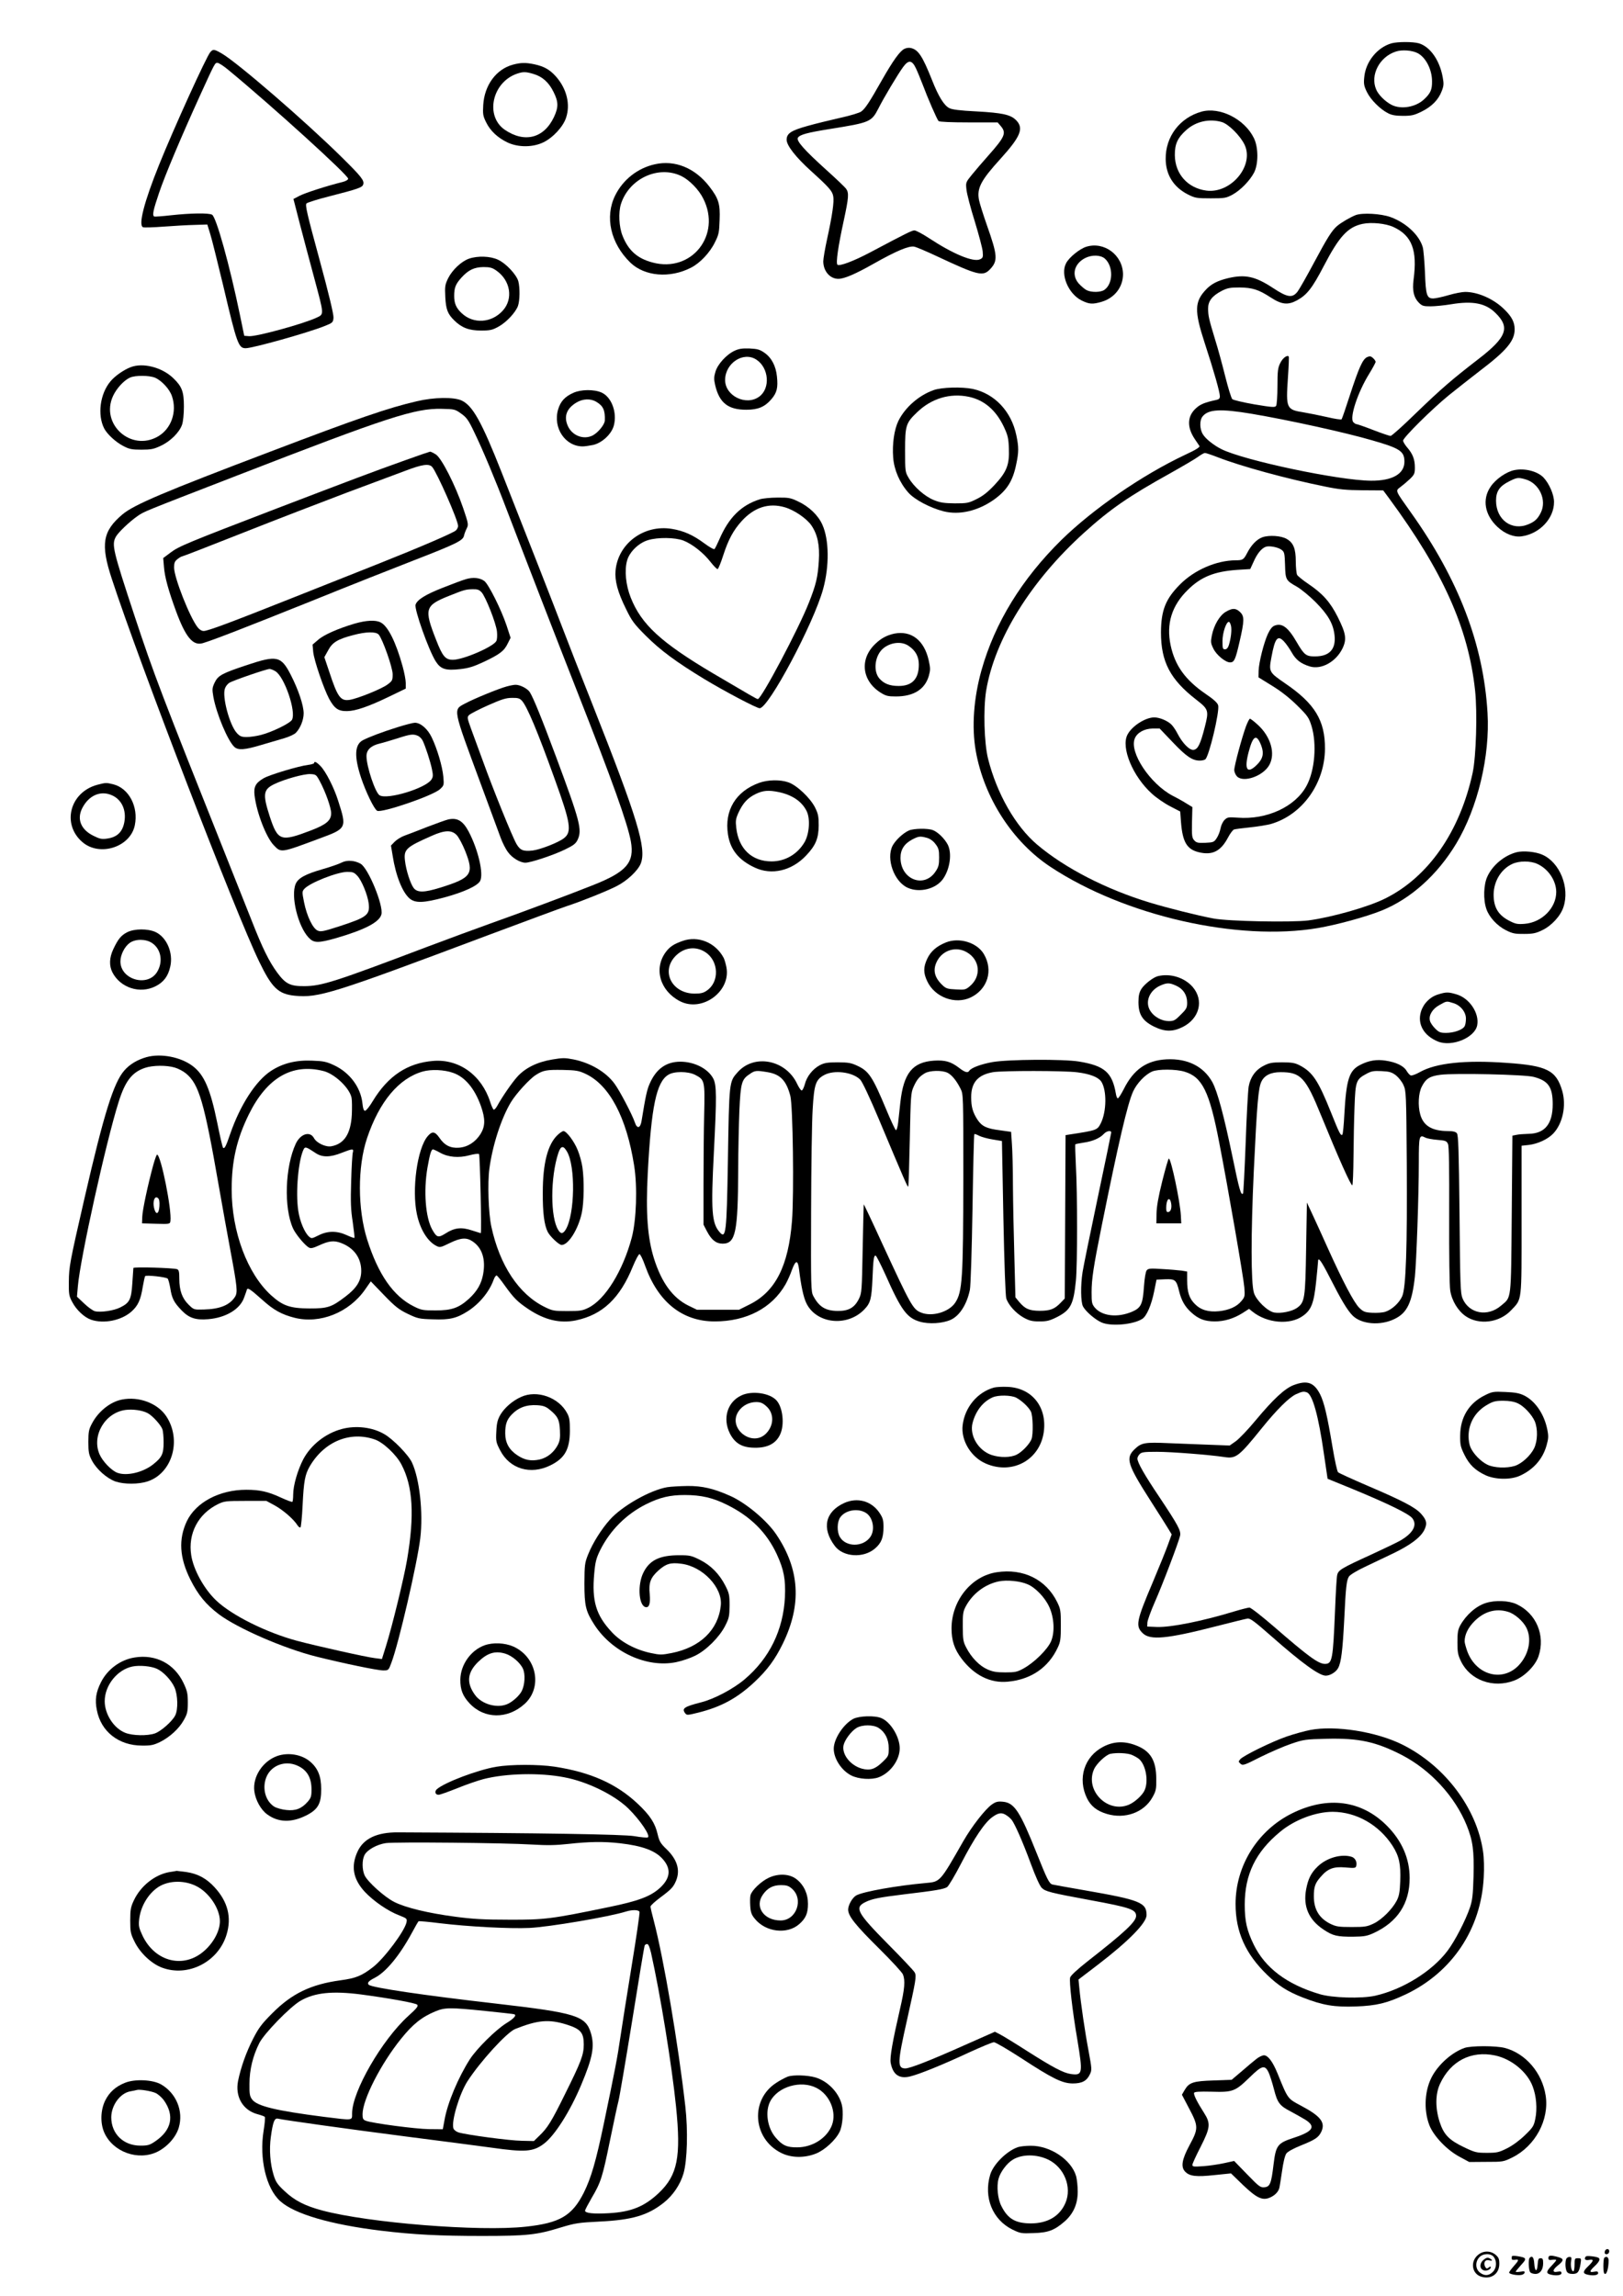
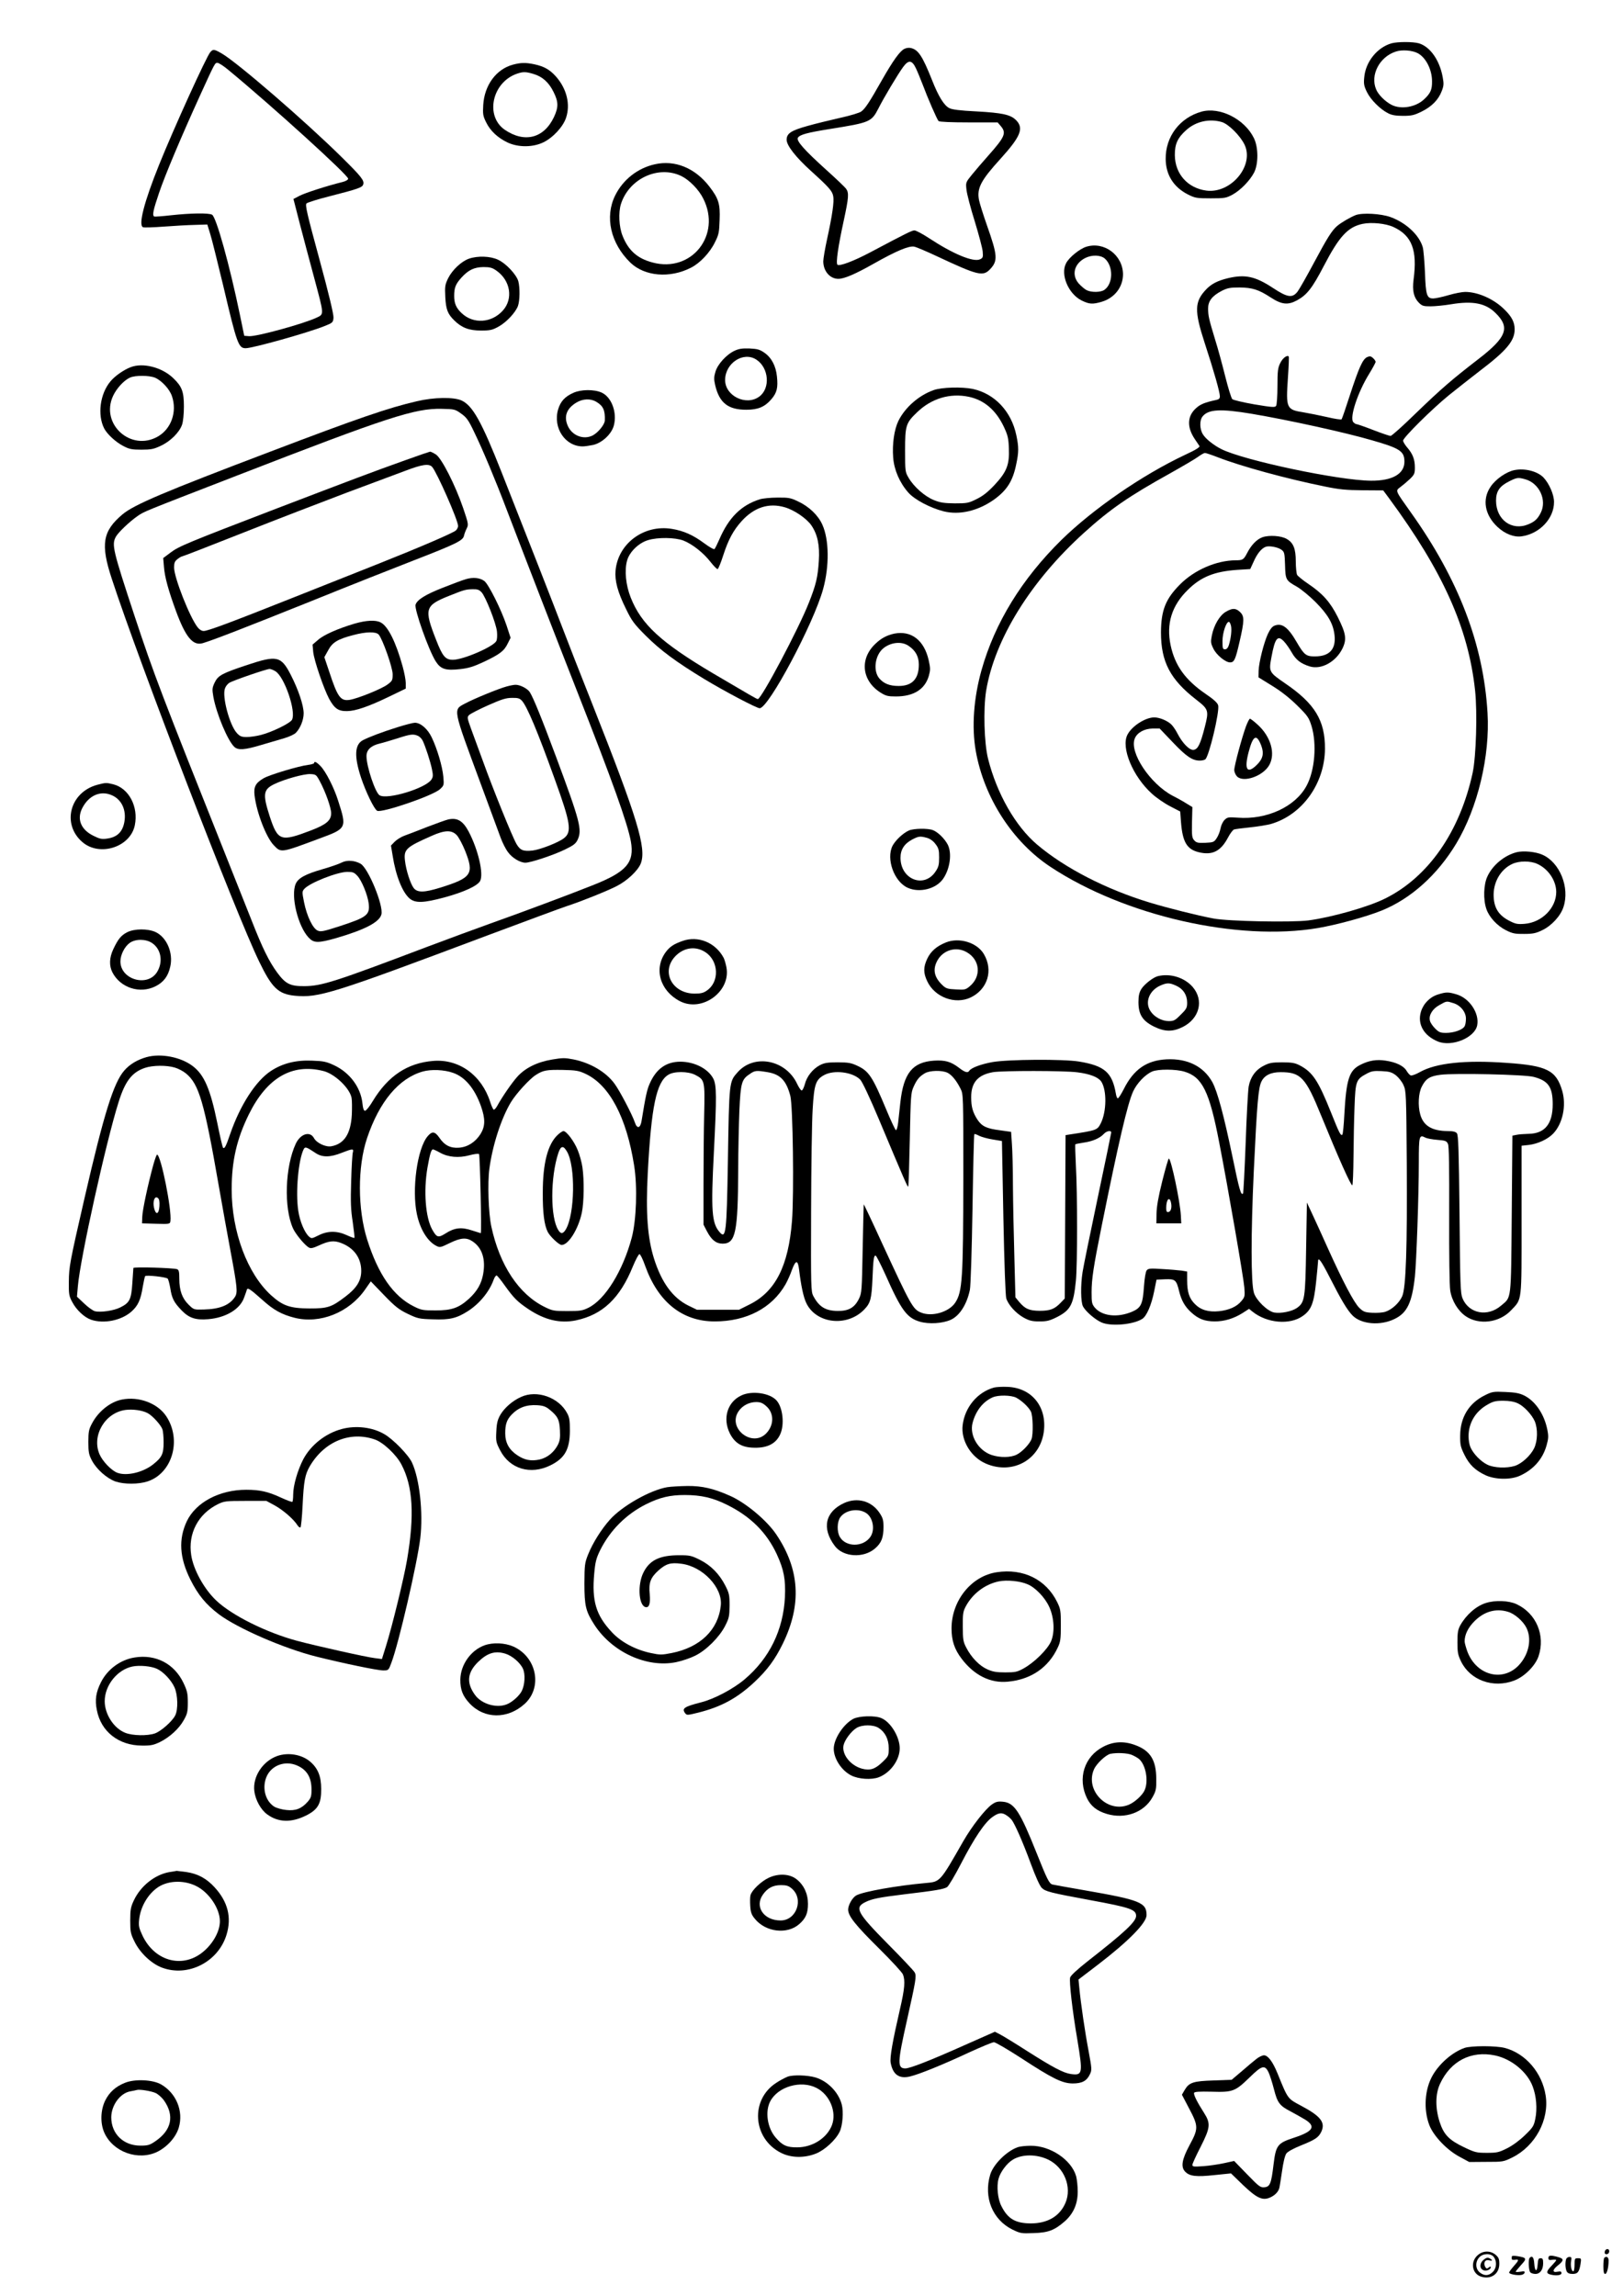
<svg xmlns="http://www.w3.org/2000/svg" version="1.0" width="1240pt" height="1754pt" viewBox="0 0 1240 1754" preserveAspectRatio="xMidYMid meet">
  <g transform="translate(0,1754) scale(0.1,-0.1)" fill="#000000" stroke="none">
    <path d="M10631 17209 c-110 -32 -198 -142 -208 -260 -5 -49 -2 -67 21 -113 29 -59 102 -132 163 -162 27 -14 60 -19 113 -19 65 0 85 5 142 33 77 38 128 90 153 156 16 41 17 56 7 109 -24 129 -96 230 -181 256 -46 13 -162 13 -210 0z m200 -75 c62 -32 110 -125 110 -215 1 -64 -12 -92 -60 -137 -64 -61 -177 -80 -249 -43 -49 25 -102 78 -118 118 -47 110 26 249 150 289 47 16 125 10 167 -12z" />
    <path d="M6910 17167 c-35 -17 -87 -90 -172 -239 -96 -170 -128 -218 -158 -240 -14 -10 -86 -32 -160 -48 -74 -17 -187 -44 -250 -62 -126 -35 -160 -57 -160 -106 0 -43 69 -132 185 -237 139 -126 164 -154 171 -194 8 -41 -7 -145 -47 -328 -16 -73 -29 -150 -29 -169 0 -75 51 -134 115 -134 45 0 129 36 267 114 177 100 271 139 312 132 17 -3 94 -36 171 -72 318 -149 355 -158 410 -100 60 64 57 104 -25 336 -28 80 -55 166 -60 191 -18 91 14 151 164 316 153 169 179 232 121 293 -42 44 -105 58 -306 69 -124 6 -185 14 -206 25 -40 20 -83 89 -132 214 -73 183 -105 232 -161 245 -14 4 -36 1 -50 -6z m87 -147 c12 -25 35 -81 52 -125 40 -107 110 -268 122 -280 6 -6 97 -10 230 -10 l221 0 24 -28 c44 -52 33 -81 -92 -222 -44 -49 -102 -117 -128 -149 -48 -59 -48 -60 -42 -115 3 -31 31 -139 63 -241 31 -102 59 -206 61 -232 4 -43 1 -49 -21 -59 -51 -23 -204 40 -388 161 -50 33 -101 60 -113 60 -20 -1 -59 -20 -336 -167 -128 -68 -238 -109 -252 -95 -13 13 6 142 48 335 38 176 41 213 19 244 -8 12 -77 78 -154 147 -168 152 -229 221 -215 244 16 24 72 39 247 67 305 49 315 53 369 158 39 78 149 262 188 315 41 56 67 54 97 -8z" />
    <path d="M1607 17142 c-29 -32 -278 -579 -392 -862 -114 -283 -160 -461 -122 -476 9 -3 81 -1 159 5 79 6 186 12 237 13 l95 3 23 -75 c13 -41 56 -217 98 -390 105 -447 117 -480 172 -480 54 0 478 119 602 169 63 25 66 28 69 64 2 24 -35 180 -108 448 -94 345 -110 414 -98 425 7 7 85 32 173 54 223 57 253 68 260 91 10 30 -15 61 -164 208 -274 271 -798 724 -916 792 -59 34 -67 35 -88 11z m135 -134 c343 -283 918 -806 918 -833 0 -8 -18 -19 -42 -25 -118 -29 -285 -83 -328 -105 l-48 -25 48 -187 c27 -104 76 -288 109 -410 78 -291 78 -282 21 -309 -98 -47 -463 -147 -518 -142 l-36 3 -33 160 c-79 381 -181 748 -213 765 -26 14 -162 12 -310 -4 -68 -8 -128 -12 -132 -10 -16 10 -7 50 37 180 45 134 169 428 313 744 114 250 114 250 133 250 10 0 46 -23 81 -52z" />
    <path d="M3919 17046 c-128 -34 -218 -157 -227 -308 -4 -69 -2 -84 22 -132 32 -66 89 -119 165 -155 82 -38 193 -37 273 2 74 36 151 120 173 188 34 102 5 221 -77 314 -47 53 -91 78 -166 94 -66 14 -104 13 -163 -3z m157 -71 c68 -20 117 -64 153 -137 38 -76 39 -116 3 -193 -77 -162 -225 -199 -376 -96 -151 105 -97 360 91 427 49 17 69 17 129 -1z" />
    <path d="M9179 16687 c-166 -47 -275 -191 -273 -362 1 -120 60 -215 171 -271 54 -27 66 -29 173 -29 108 0 118 2 168 29 61 34 130 105 163 167 34 65 34 194 -1 264 -71 146 -261 241 -401 202z m155 -79 c52 -15 143 -106 175 -174 75 -159 -104 -374 -292 -350 -143 19 -240 128 -241 271 -1 86 22 134 90 194 73 64 174 86 268 59z" />
    <path d="M5003 16285 c-131 -29 -243 -117 -303 -238 -81 -164 -35 -366 116 -513 109 -105 301 -122 463 -39 68 34 145 115 183 194 30 59 33 76 36 172 5 122 -8 163 -79 255 -109 141 -263 204 -416 169z m203 -90 c61 -30 133 -103 167 -172 141 -278 -89 -569 -388 -488 -117 31 -185 93 -229 205 -27 68 -32 176 -12 241 62 195 287 299 462 214z" />
    <path d="M10358 15897 c-41 -16 -113 -58 -143 -84 -40 -35 -75 -91 -175 -278 -56 -105 -113 -205 -126 -222 -40 -52 -78 -46 -191 29 -133 87 -210 104 -341 73 -79 -19 -128 -44 -168 -87 -88 -93 -90 -162 -10 -408 70 -213 116 -376 116 -407 0 -17 -7 -24 -27 -28 -87 -19 -121 -32 -155 -63 -68 -61 -71 -145 -9 -237 15 -22 31 -46 35 -52 5 -9 -29 -30 -109 -67 -329 -155 -701 -412 -944 -649 -304 -299 -510 -634 -612 -996 -60 -214 -76 -433 -44 -617 63 -357 281 -696 574 -888 565 -372 1429 -569 2041 -465 145 25 366 85 485 133 224 90 427 273 571 512 164 273 259 670 239 999 -31 522 -220 1017 -584 1528 -125 176 -121 166 -81 197 19 14 51 41 72 61 34 33 38 42 38 88 0 62 -17 105 -59 153 -17 20 -31 43 -31 52 0 23 222 243 350 347 58 47 164 130 235 185 206 156 269 232 267 320 0 54 -23 97 -81 153 -80 78 -200 131 -297 131 -23 0 -81 -11 -128 -25 -47 -14 -100 -25 -116 -25 -49 0 -57 26 -63 200 -4 85 -11 172 -17 192 -27 93 -128 187 -247 230 -73 26 -212 34 -265 15z m288 -91 c141 -65 184 -176 154 -401 -11 -85 1 -137 40 -177 25 -25 36 -28 89 -28 34 0 105 7 159 16 163 27 261 8 335 -64 118 -113 90 -188 -133 -359 -198 -153 -276 -220 -473 -410 -97 -95 -184 -173 -193 -173 -8 0 -67 20 -132 45 -64 25 -122 45 -128 45 -6 0 -17 7 -25 16 -29 35 34 227 122 369 27 44 49 85 49 91 0 6 -9 19 -20 29 -17 15 -24 16 -45 7 -34 -16 -62 -78 -132 -292 -31 -96 -59 -178 -63 -183 -4 -4 -53 3 -111 17 -57 13 -138 29 -179 36 -132 21 -136 29 -120 265 6 87 9 160 6 162 -13 13 -47 -13 -65 -51 -18 -36 -21 -62 -21 -177 0 -74 -5 -141 -10 -149 -8 -13 -29 -12 -166 11 -86 15 -162 33 -169 40 -8 8 -32 86 -54 174 -22 88 -56 214 -77 280 -48 158 -53 181 -54 237 0 58 30 97 104 136 44 22 63 26 136 26 98 -1 146 -16 238 -76 84 -55 132 -60 202 -22 75 41 116 93 204 262 118 227 184 298 297 322 68 14 176 3 235 -24z m-1082 -1427 c273 -46 717 -143 921 -203 212 -61 245 -83 245 -163 0 -93 -92 -146 -254 -145 -243 1 -974 155 -1146 242 -59 30 -120 79 -140 113 -25 40 -26 107 -2 136 44 55 137 60 376 20z m-257 -333 c175 -68 522 -163 813 -222 112 -23 162 -28 292 -29 l156 -1 46 -62 c411 -558 605 -991 656 -1467 18 -170 8 -504 -19 -630 -98 -449 -338 -794 -667 -958 -127 -64 -408 -144 -588 -168 -127 -16 -613 -7 -726 15 -122 23 -345 79 -484 121 -334 101 -651 264 -863 444 -165 140 -307 389 -374 655 -30 119 -37 379 -15 518 65 395 341 840 749 1209 199 180 341 278 658 454 96 54 192 110 213 126 22 16 45 29 52 29 7 0 52 -15 101 -34z" />
    <path d="M9645 13436 c-44 -16 -85 -59 -117 -121 -26 -50 -33 -55 -88 -55 -147 -1 -315 -74 -424 -184 -111 -111 -145 -198 -146 -367 0 -225 71 -360 270 -514 94 -73 97 -83 65 -208 -34 -133 -53 -171 -86 -175 -31 -4 -85 51 -123 125 -13 26 -35 58 -48 70 -31 29 -90 53 -130 53 -68 -1 -170 -66 -204 -132 -51 -98 40 -319 188 -452 33 -30 95 -73 138 -95 l77 -40 6 -81 c12 -152 45 -208 136 -230 103 -25 167 7 222 110 17 33 39 62 48 64 9 3 64 10 122 16 59 6 131 18 160 26 239 70 410 309 412 574 1 216 -77 345 -303 499 -125 86 -127 89 -106 201 27 146 47 172 96 120 16 -17 42 -54 59 -84 32 -57 70 -86 139 -107 87 -26 198 35 248 136 35 72 28 115 -36 243 -57 113 -114 177 -223 251 -42 28 -81 60 -87 70 -5 11 -10 57 -10 103 0 96 -18 142 -69 171 -42 25 -135 31 -186 13z m145 -95 c23 -17 25 -25 28 -117 3 -113 6 -118 91 -166 31 -18 95 -70 142 -117 95 -96 135 -164 145 -253 12 -106 -38 -162 -148 -162 -69 -1 -84 11 -141 109 -66 114 -112 148 -169 126 -17 -6 -34 -27 -51 -63 -31 -67 -69 -218 -71 -282 l-1 -50 105 -65 c69 -42 134 -94 191 -150 79 -78 89 -92 109 -156 42 -137 26 -341 -38 -458 -86 -160 -304 -260 -525 -243 -73 5 -80 4 -102 -18 -12 -12 -26 -41 -30 -64 -4 -23 -17 -56 -29 -74 -20 -31 -26 -33 -87 -36 -56 -2 -68 0 -85 19 -17 19 -19 35 -17 138 l3 116 -43 26 c-23 15 -71 42 -107 60 -173 91 -334 333 -290 438 18 45 73 75 137 76 l53 0 102 -107 c103 -108 148 -138 205 -138 15 0 34 4 41 9 28 17 111 365 99 413 -5 19 -33 45 -98 89 -154 106 -232 215 -265 369 -35 164 8 304 131 424 101 100 204 141 379 153 l98 6 28 61 c26 58 58 97 90 109 25 10 93 -2 120 -22z" />
    <path d="M9366 12867 c-47 -27 -91 -101 -107 -180 -10 -50 -9 -60 11 -101 23 -49 93 -106 128 -106 31 0 41 20 72 156 38 164 38 197 4 229 -33 31 -58 31 -108 2z m39 -107 c7 -32 0 -94 -16 -147 -7 -22 -17 -33 -30 -33 -17 0 -19 7 -19 63 0 62 28 147 49 147 5 0 12 -14 16 -30z" />
    <path d="M9520 11993 c-31 -84 -90 -302 -90 -335 0 -15 10 -38 21 -49 50 -50 199 3 246 86 50 88 12 219 -89 310 -27 25 -54 45 -58 45 -5 0 -18 -26 -30 -57z m116 -148 c23 -61 13 -102 -35 -149 -74 -72 -97 -33 -60 104 33 124 60 136 95 45z" />
    <path d="M8299 15655 c-51 -16 -132 -82 -154 -126 -45 -85 17 -233 118 -284 59 -29 84 -31 155 -10 97 29 161 111 162 208 0 147 -143 255 -281 212z m143 -91 c65 -59 63 -191 -4 -238 -28 -20 -100 -21 -137 -2 -15 8 -42 31 -60 51 -56 65 -34 151 50 194 52 26 118 24 151 -5z" />
    <path d="M3583 15564 c-59 -21 -127 -86 -159 -149 -24 -50 -26 -63 -22 -143 5 -96 18 -130 69 -180 57 -56 113 -77 204 -77 70 0 87 4 134 30 60 33 129 107 148 157 15 41 16 141 3 190 -15 51 -94 136 -155 164 -59 28 -155 31 -222 8z m208 -90 c109 -75 132 -216 51 -306 -86 -96 -226 -105 -315 -20 -42 39 -57 75 -57 131 0 64 11 91 56 141 53 58 97 79 168 80 49 0 67 -5 97 -26z" />
    <path d="M5613 14861 c-63 -29 -130 -103 -147 -161 -12 -40 -12 -58 -2 -102 32 -136 99 -188 238 -188 90 0 141 22 191 80 43 50 52 88 43 174 -8 80 -41 143 -95 181 -36 25 -53 30 -114 33 -55 2 -82 -2 -114 -17z m164 -67 c98 -62 111 -222 22 -285 -100 -71 -259 7 -259 128 0 128 138 220 237 157z" />
    <path d="M998 14735 c-51 -19 -120 -67 -153 -107 -81 -95 -102 -257 -49 -361 23 -44 88 -104 146 -134 46 -24 65 -28 138 -28 73 0 94 4 147 29 73 33 144 103 164 162 8 23 14 80 14 139 0 114 -15 153 -82 217 -85 82 -231 120 -325 83z m186 -80 c51 -22 112 -87 130 -142 40 -118 -5 -248 -107 -307 -206 -119 -443 95 -343 310 27 58 84 120 130 140 42 18 145 17 190 -1z" />
    <path d="M7133 14560 c-113 -40 -218 -132 -269 -235 -32 -66 -48 -176 -40 -280 7 -94 49 -192 116 -268 48 -54 167 -117 270 -143 121 -30 262 3 385 90 98 71 143 141 169 269 20 94 20 132 1 222 -38 183 -166 318 -333 354 -83 17 -238 13 -299 -9z m269 -51 c117 -25 206 -101 266 -226 32 -68 37 -89 40 -168 5 -125 -16 -179 -109 -279 -52 -55 -88 -84 -137 -108 -62 -31 -73 -33 -167 -33 -81 1 -111 5 -160 25 -68 27 -153 101 -193 170 -26 44 -27 49 -27 210 0 190 6 209 92 291 110 106 252 148 395 118z" />
    <path d="M4380 14539 c-65 -29 -98 -66 -116 -127 -41 -140 54 -282 188 -282 15 0 50 5 79 11 68 15 142 83 159 149 26 99 -17 216 -93 251 -58 26 -158 25 -217 -2z m177 -69 c52 -31 67 -65 64 -142 -1 -31 -51 -92 -92 -114 -70 -36 -158 -2 -191 73 -32 72 -9 133 66 178 50 30 109 32 153 5z" />
    <path d="M3185 14475 c-217 -50 -447 -129 -1120 -385 -809 -307 -1039 -404 -1129 -479 -152 -128 -169 -228 -82 -492 210 -642 948 -2558 1126 -2924 97 -201 146 -248 271 -261 182 -18 285 14 1469 459 300 112 577 215 615 227 97 31 304 114 374 150 81 40 166 120 187 175 44 116 -25 343 -366 1205 -93 234 -198 502 -233 595 -64 168 -262 674 -463 1183 -155 393 -223 514 -308 553 -60 27 -211 25 -341 -6z m339 -95 c42 -30 56 -50 101 -145 63 -130 158 -356 245 -585 150 -392 384 -996 537 -1385 274 -696 388 -1016 413 -1153 28 -160 -32 -231 -286 -332 -172 -69 -555 -212 -789 -295 -104 -37 -320 -117 -480 -177 -707 -268 -807 -300 -939 -301 -108 -1 -144 17 -207 102 -64 87 -114 189 -197 401 -38 96 -118 297 -177 445 -517 1297 -567 1427 -717 1880 -166 503 -175 543 -144 603 17 33 105 117 167 160 53 36 31 27 759 309 1152 447 1361 515 1565 510 97 -2 102 -3 149 -37z" />
    <path d="M3095 14024 c-255 -91 -413 -151 -970 -364 -691 -265 -759 -293 -822 -341 l-56 -42 6 -71 c6 -75 34 -177 92 -335 73 -198 129 -266 204 -244 78 23 328 120 831 322 289 117 641 256 783 311 322 125 375 151 382 188 3 15 13 40 21 56 14 28 13 36 -27 154 -60 176 -164 380 -208 410 -19 12 -39 22 -45 22 -6 -1 -92 -30 -191 -66z m207 -51 c37 -43 198 -408 198 -451 0 -10 -8 -26 -17 -34 -25 -21 -274 -128 -583 -251 -146 -58 -443 -176 -660 -262 -483 -192 -652 -255 -684 -255 -15 0 -33 11 -46 28 -60 76 -180 380 -180 457 0 35 5 48 26 64 15 12 31 21 36 21 5 0 214 81 464 180 250 99 606 236 791 306 186 69 390 145 453 169 126 48 178 55 202 28z" />
    <path d="M3560 13116 c-25 -7 -105 -37 -178 -66 -130 -51 -195 -91 -207 -129 -11 -35 101 -350 154 -433 38 -60 76 -72 189 -59 62 7 101 19 178 55 123 58 156 84 183 140 l22 44 -31 95 c-41 122 -138 316 -170 339 -34 25 -86 30 -140 14z m119 -100 c31 -33 112 -238 118 -301 3 -29 1 -61 -5 -72 -24 -44 -253 -143 -332 -143 -57 0 -79 26 -128 152 -94 239 -86 263 103 338 110 44 123 48 176 49 36 1 50 -4 68 -23z" />
    <path d="M2708 12776 c-127 -38 -234 -85 -278 -124 l-42 -36 5 -56 c7 -67 81 -282 122 -359 41 -74 70 -94 137 -93 65 1 163 34 326 113 l122 59 0 43 c0 23 -11 80 -24 127 -51 185 -112 307 -167 335 -39 21 -111 17 -201 -9z m185 -83 c30 -34 107 -252 107 -304 0 -46 -3 -51 -41 -79 -47 -34 -226 -106 -287 -116 -70 -11 -93 21 -156 213 l-38 113 29 52 c32 61 73 86 193 117 97 26 172 27 193 4z" />
    <path d="M1890 12461 c-195 -65 -223 -80 -250 -135 -19 -41 -20 -50 -10 -108 23 -130 111 -339 161 -384 29 -26 77 -23 204 15 61 18 140 41 177 52 37 11 77 29 89 42 34 35 59 98 59 148 0 60 -40 180 -98 293 -74 145 -106 152 -332 77z m215 -49 c69 -43 159 -308 126 -370 -14 -27 -154 -95 -237 -116 -34 -9 -83 -16 -109 -16 -39 0 -52 5 -75 30 -56 60 -115 281 -91 342 5 15 20 34 33 42 26 17 284 106 308 106 8 0 29 -8 45 -18z" />
    <path d="M3870 12296 c-65 -18 -245 -92 -315 -129 -95 -51 -99 -27 117 -612 71 -192 140 -380 154 -417 14 -37 38 -85 55 -107 31 -44 93 -81 133 -81 40 0 212 57 301 100 66 32 84 45 98 75 36 76 19 140 -165 635 -113 303 -174 452 -201 494 -18 27 -75 56 -109 55 -12 0 -43 -6 -68 -13z m117 -108 c40 -44 121 -237 251 -599 123 -339 133 -405 69 -453 -43 -33 -180 -86 -238 -93 -71 -8 -95 2 -123 50 -31 53 -179 418 -256 632 -32 88 -73 200 -91 248 -30 83 -31 89 -15 105 9 9 74 43 144 74 104 46 137 57 183 57 45 1 59 -3 76 -21z" />
    <path d="M3040 11986 c-116 -36 -221 -76 -267 -100 -64 -33 -68 -125 -14 -288 36 -107 98 -236 122 -251 32 -20 428 115 481 165 30 28 31 30 25 96 -7 77 -46 210 -88 298 -31 66 -86 114 -130 113 -13 0 -71 -15 -129 -33z m153 -67 c14 -6 30 -23 37 -38 22 -47 58 -158 70 -216 10 -48 9 -60 -4 -80 -44 -67 -338 -156 -396 -120 -33 20 -100 220 -100 299 0 48 34 80 100 96 27 6 88 25 137 40 98 32 121 35 156 19z" />
    <path d="M2400 11711 c0 -4 -21 -11 -47 -14 -72 -9 -293 -75 -339 -102 -62 -36 -77 -66 -69 -132 16 -132 89 -320 147 -380 56 -58 52 -59 344 50 215 79 215 80 147 292 -32 101 -94 222 -134 263 -31 32 -49 40 -49 23z m42 -136 c44 -81 88 -204 88 -247 0 -55 -36 -86 -153 -131 -233 -89 -254 -82 -316 106 -55 170 -50 206 34 247 78 38 227 79 275 77 43 -2 46 -4 72 -52z" />
    <path d="M3423 11280 c-17 -4 -89 -30 -160 -57 -70 -28 -149 -58 -174 -67 -25 -9 -58 -30 -74 -46 l-28 -29 13 -78 c24 -154 75 -280 130 -327 44 -36 106 -34 266 9 147 40 252 88 272 125 29 54 -15 241 -88 379 -44 82 -87 107 -157 91z m67 -120 c15 -16 44 -70 64 -120 70 -176 50 -206 -192 -281 -122 -38 -173 -38 -201 -3 -25 32 -59 137 -67 210 -10 86 8 103 206 190 99 44 152 45 190 4z" />
    <path d="M2610 10951 c-19 -10 -84 -33 -144 -50 -132 -38 -188 -68 -207 -113 -39 -92 17 -323 99 -410 40 -43 72 -43 210 -4 220 64 331 122 346 181 17 68 -100 353 -159 387 -46 26 -104 30 -145 9z m120 -101 c34 -36 79 -147 87 -212 10 -87 -13 -105 -225 -174 -118 -38 -141 -43 -164 -33 -38 15 -84 112 -105 217 -16 79 -15 83 3 103 42 46 250 128 327 129 42 0 53 -4 77 -30z" />
    <path d="M11571 13949 c-61 -12 -143 -68 -182 -126 -67 -97 -46 -217 53 -309 58 -53 124 -79 183 -71 138 19 249 137 248 263 0 56 -37 140 -80 186 -46 48 -143 73 -222 57z m82 -70 c108 -30 168 -160 118 -257 -23 -46 -46 -67 -94 -87 -127 -53 -247 35 -247 181 0 71 27 111 102 148 58 29 67 30 121 15z" />
    <path d="M5805 13726 c-142 -45 -237 -139 -309 -306 -16 -36 -32 -69 -37 -74 -4 -5 -38 14 -77 43 -88 65 -158 96 -249 111 -214 35 -411 -112 -430 -318 -7 -78 16 -165 79 -292 45 -93 62 -116 152 -206 112 -112 230 -199 445 -330 159 -96 402 -224 425 -224 68 0 413 648 485 911 48 175 46 376 -6 491 -32 72 -102 139 -186 178 -56 27 -72 30 -157 29 -52 0 -113 -6 -135 -13z m191 -61 c73 -21 167 -86 203 -138 47 -69 65 -152 57 -272 -8 -124 -21 -180 -76 -319 -79 -201 -363 -736 -390 -736 -9 0 -51 25 -340 195 -399 236 -550 375 -631 580 -38 95 -49 208 -28 283 18 66 89 135 160 156 75 23 206 21 270 -3 67 -26 153 -93 208 -164 24 -31 49 -56 54 -54 5 1 25 49 43 106 39 120 77 190 140 260 96 106 208 142 330 106z" />
    <path d="M6833 12700 c-56 -12 -101 -35 -146 -79 -121 -115 -103 -281 41 -372 40 -25 56 -29 117 -29 135 0 221 54 251 156 13 47 13 59 -1 122 -35 152 -133 227 -262 202z m108 -93 c54 -36 79 -82 79 -144 0 -109 -51 -163 -154 -163 -70 0 -114 18 -149 59 -48 58 -32 177 32 229 57 46 139 55 192 19z" />
-     <path d="M5800 11560 c-179 -65 -267 -211 -238 -395 18 -116 82 -195 204 -252 129 -61 283 -25 393 92 73 77 95 130 96 230 0 68 -4 89 -28 137 -36 72 -139 170 -204 192 -63 22 -156 20 -223 -4z m152 -71 c101 -22 173 -70 210 -143 30 -58 22 -175 -15 -239 -54 -92 -148 -147 -252 -147 -151 0 -252 96 -270 257 -6 53 -4 68 17 115 34 73 69 112 130 142 57 28 99 32 180 15z" />
    <path d="M743 11545 c-210 -57 -273 -301 -113 -438 132 -113 366 -38 400 129 29 141 -45 283 -165 313 -53 13 -57 13 -122 -4z m110 -79 c76 -32 114 -113 97 -206 -14 -76 -56 -116 -133 -126 -38 -6 -56 -2 -102 21 -97 47 -130 128 -86 213 50 96 138 135 224 98z" />
    <path d="M6944 11196 c-45 -20 -102 -74 -125 -117 -50 -100 12 -273 115 -320 92 -42 220 -9 273 70 52 77 67 194 34 259 -24 46 -76 97 -114 111 -39 15 -146 13 -183 -3z m138 -56 c24 -7 48 -24 65 -47 24 -31 28 -46 28 -103 0 -55 -4 -73 -27 -107 -87 -132 -268 -62 -268 105 0 62 29 107 89 139 50 26 61 27 113 13z" />
    <path d="M11587 11030 c-93 -24 -183 -98 -223 -185 -29 -61 -33 -176 -8 -248 21 -63 83 -130 152 -164 48 -24 69 -28 137 -27 66 0 90 5 137 28 72 34 141 109 163 177 50 149 -28 342 -161 400 -51 23 -145 32 -197 19z m158 -89 c84 -38 144 -127 145 -214 0 -123 -110 -234 -243 -244 -54 -4 -69 -1 -117 24 -77 40 -113 93 -118 179 -7 110 51 213 143 255 52 24 138 24 190 0z" />
    <path d="M972 10419 c-47 -24 -70 -52 -107 -131 -30 -64 -32 -125 -6 -176 61 -118 210 -166 329 -106 62 31 97 77 113 151 24 105 -28 225 -114 264 -59 26 -159 26 -215 -2z m189 -82 c70 -46 87 -144 39 -222 -73 -118 -280 -58 -280 81 0 50 32 114 72 142 45 31 122 30 169 -1z" />
    <path d="M5214 10352 c-66 -23 -97 -44 -127 -84 -94 -127 -45 -297 108 -376 169 -87 390 74 355 259 -5 27 -15 60 -21 72 -62 117 -196 172 -315 129z m176 -86 c102 -67 108 -227 10 -293 -25 -18 -47 -23 -92 -23 -172 0 -260 166 -150 284 65 69 157 82 232 32z" />
    <path d="M7227 10341 c-72 -29 -116 -68 -143 -125 -30 -64 -30 -108 0 -171 57 -123 214 -181 333 -124 129 63 173 207 100 331 -52 88 -188 130 -290 89z m158 -74 c103 -58 115 -185 24 -261 -31 -26 -38 -28 -105 -24 -65 3 -77 7 -104 33 -64 61 -76 121 -37 190 45 79 143 107 222 62z" />
    <path d="M8845 10083 c-35 -9 -103 -62 -125 -98 -16 -26 -22 -51 -22 -100 0 -94 31 -143 117 -186 85 -42 145 -42 223 -3 127 65 161 203 75 304 -63 73 -172 107 -268 83z m142 -73 c53 -24 83 -70 83 -129 0 -39 -5 -49 -49 -92 -43 -44 -53 -49 -92 -49 -52 0 -111 32 -139 76 -45 67 -10 157 74 195 52 23 71 23 123 -1z" />
    <path d="M10988 9944 c-63 -19 -113 -70 -132 -133 -28 -94 22 -182 128 -226 107 -45 284 28 302 123 18 92 -59 207 -157 236 -63 19 -80 19 -141 0z m114 -66 c56 -16 98 -68 98 -119 0 -22 -4 -48 -10 -58 -14 -27 -82 -51 -141 -51 -44 0 -55 4 -84 33 -19 19 -37 45 -40 60 -11 41 19 91 73 120 55 31 53 31 104 15z" />
    <path d="M1120 9465 c-71 -20 -129 -55 -170 -102 -82 -93 -156 -331 -304 -974 -113 -492 -119 -525 -120 -639 -1 -95 1 -110 26 -156 32 -61 92 -117 144 -135 97 -33 230 -6 307 61 52 46 72 91 88 192 7 40 15 76 18 80 9 10 160 -7 172 -19 5 -5 14 -38 20 -73 12 -78 28 -109 87 -170 56 -58 107 -75 202 -67 135 11 244 76 275 165 10 26 19 53 21 60 5 19 26 5 118 -77 86 -78 148 -112 246 -137 194 -49 416 39 539 215 l44 63 101 -105 c85 -88 113 -110 181 -143 76 -36 86 -39 193 -42 128 -5 181 8 266 62 89 57 164 148 197 239 7 20 18 36 24 34 5 -2 33 -36 61 -76 69 -96 96 -124 181 -181 124 -83 242 -111 363 -86 204 43 337 169 436 414 21 50 43 92 50 92 6 0 26 -40 43 -89 99 -277 284 -425 531 -425 244 0 438 102 542 284 14 25 36 73 48 108 29 79 46 80 55 5 15 -123 33 -210 55 -256 75 -159 312 -186 443 -50 48 50 56 80 63 238 6 147 10 178 25 173 5 -2 38 -66 73 -143 122 -275 165 -332 264 -361 69 -20 172 -14 235 14 68 30 124 118 147 229 6 26 15 304 20 617 5 312 11 570 14 573 2 2 19 -3 37 -13 18 -9 65 -22 103 -28 l71 -12 11 -585 c7 -354 16 -597 22 -617 17 -52 74 -114 133 -147 44 -24 66 -29 121 -29 56 0 77 5 135 34 103 53 125 96 143 277 12 123 12 665 0 878 -4 88 -7 162 -4 164 2 2 31 8 64 13 66 9 124 34 154 67 20 22 56 29 56 10 0 -5 -47 -232 -104 -502 -57 -271 -109 -524 -115 -564 -16 -103 -14 -228 3 -262 20 -38 90 -99 140 -122 72 -33 245 -18 314 27 33 22 69 105 90 210 l18 89 66 3 c77 3 86 -5 107 -92 17 -70 44 -117 91 -160 57 -52 103 -69 180 -70 75 0 147 22 215 65 l48 31 26 -21 c111 -89 286 -104 385 -33 64 45 84 96 101 257 8 77 15 148 15 158 0 40 23 9 89 -120 87 -171 133 -249 174 -291 66 -68 213 -81 322 -27 96 46 133 125 155 323 12 119 30 619 30 875 0 201 3 212 50 187 11 -6 53 -14 91 -17 64 -5 72 -9 82 -32 8 -18 10 -179 9 -539 -1 -319 2 -539 8 -580 12 -78 59 -155 118 -196 102 -70 258 -50 347 45 85 90 80 51 80 690 l0 567 55 6 c69 8 146 44 187 87 72 76 101 212 69 325 -46 158 -116 194 -425 215 -317 23 -541 -1 -664 -71 -30 -17 -61 -28 -69 -25 -8 3 -22 19 -32 36 -22 37 -79 65 -160 77 -69 11 -128 1 -193 -32 -85 -43 -107 -109 -122 -379 -4 -81 -11 -150 -15 -154 -12 -12 -24 11 -86 167 -99 247 -141 310 -240 362 -37 19 -60 23 -135 23 -77 0 -98 -4 -140 -26 -62 -31 -102 -87 -115 -159 -5 -30 -16 -225 -23 -432 -8 -208 -17 -381 -20 -385 -16 -16 -28 25 -82 287 -65 311 -113 490 -152 563 -67 121 -190 183 -351 175 -152 -8 -251 -77 -326 -227 -20 -39 -40 -71 -46 -71 -5 0 -12 17 -15 38 -28 160 -87 211 -280 243 -121 20 -544 17 -663 -4 -88 -16 -163 -44 -177 -67 -11 -18 -34 -11 -79 24 -62 47 -105 59 -190 54 -164 -11 -232 -95 -257 -317 -6 -53 -13 -123 -17 -156 -4 -33 -11 -59 -17 -58 -5 1 -39 73 -75 160 -103 247 -132 291 -218 331 -49 23 -70 27 -152 27 -79 0 -102 -4 -137 -22 -55 -30 -99 -86 -114 -145 -7 -26 -18 -48 -24 -48 -6 0 -22 23 -35 51 -86 183 -326 231 -453 90 -67 -75 -66 -66 -76 -691 -9 -538 -15 -588 -63 -532 -60 68 -67 163 -44 609 22 427 21 513 -4 563 -39 76 -144 130 -252 130 -108 0 -185 -55 -234 -167 -21 -46 -32 -98 -62 -283 -9 -60 -35 -66 -52 -13 -19 57 -115 241 -155 295 -65 89 -184 159 -312 185 -66 13 -84 13 -162 0 -116 -19 -207 -64 -268 -131 -43 -48 -116 -154 -155 -225 -10 -18 -22 -30 -27 -27 -5 4 -17 30 -26 59 -66 205 -239 329 -435 313 -197 -16 -345 -114 -462 -307 -24 -41 -51 -74 -59 -74 -10 0 -16 17 -20 57 -13 122 -97 235 -217 291 -58 27 -80 32 -169 35 -122 5 -223 -20 -312 -78 -116 -75 -236 -261 -312 -481 -33 -97 -44 -117 -55 -106 -4 4 -24 89 -44 189 -53 259 -100 368 -187 434 -91 70 -244 99 -353 69z m216 -80 c27 -8 65 -28 85 -45 99 -81 139 -218 249 -850 28 -162 69 -387 90 -500 53 -283 57 -323 35 -357 -41 -63 -116 -93 -238 -96 -76 -2 -76 -2 -116 37 -49 48 -71 108 -71 197 0 54 -3 68 -17 74 -29 10 -333 19 -334 9 0 -5 -4 -57 -8 -117 -8 -124 -21 -149 -92 -184 -48 -25 -151 -40 -194 -29 -15 4 -52 30 -82 59 l-55 52 7 80 c17 207 216 1107 311 1406 50 161 103 229 202 262 60 20 164 21 228 2z m1134 -26 c87 -21 202 -131 216 -205 4 -20 4 -78 2 -129 -8 -146 -58 -223 -156 -241 -43 -8 -112 24 -133 62 -30 56 -103 34 -139 -42 -82 -176 -93 -489 -21 -648 20 -44 91 -130 122 -146 13 -8 32 -4 75 16 78 36 116 40 170 19 98 -37 154 -114 154 -213 0 -75 -35 -132 -123 -198 -105 -80 -134 -89 -272 -89 -150 1 -204 20 -294 101 -181 165 -301 485 -301 808 0 218 39 386 131 573 138 280 330 392 569 332z m991 -14 c91 -31 165 -119 213 -253 35 -99 34 -155 -3 -215 -40 -62 -98 -99 -164 -104 -65 -5 -111 18 -150 76 -34 49 -56 52 -90 11 -79 -93 -122 -406 -82 -594 24 -115 81 -208 147 -242 29 -15 33 -14 103 20 86 42 129 45 176 13 73 -49 101 -137 80 -251 -13 -73 -46 -129 -106 -185 -78 -71 -132 -91 -256 -91 -98 0 -110 2 -168 31 -156 78 -271 243 -356 511 -73 232 -74 555 -1 773 94 280 243 458 426 510 65 18 163 14 231 -10z m1011 -7 c184 -85 315 -333 373 -702 26 -163 17 -416 -18 -549 -68 -255 -203 -474 -332 -537 -44 -22 -64 -25 -160 -25 -104 0 -114 2 -175 32 -196 97 -342 317 -406 613 -22 101 -30 333 -15 443 24 179 90 382 163 505 40 67 146 183 194 212 55 35 82 39 204 37 101 -2 122 -6 172 -29z m4577 16 c136 -40 191 -151 265 -536 68 -349 188 -1043 193 -1113 5 -67 4 -72 -23 -104 -35 -43 -95 -69 -171 -77 -79 -8 -139 9 -184 55 -43 43 -59 91 -59 182 l0 66 -42 7 c-24 3 -90 9 -148 12 -91 6 -107 5 -119 -10 -8 -10 -16 -57 -21 -124 -9 -135 -22 -162 -91 -192 -111 -47 -228 -34 -284 31 -23 28 -25 39 -25 117 0 101 14 194 76 502 129 640 198 937 241 1032 28 62 92 130 146 153 43 19 181 19 246 -1z m-3185 -4 c97 -16 143 -63 174 -180 20 -72 29 -751 13 -956 -27 -345 -127 -542 -327 -640 l-78 -39 -161 0 -160 0 -66 32 c-119 59 -204 175 -262 358 -50 160 -64 348 -48 655 27 507 66 695 157 750 44 28 150 27 204 0 74 -38 76 -45 70 -300 -3 -124 -5 -364 -5 -535 l0 -310 27 -52 c35 -66 70 -93 119 -93 99 0 117 85 119 565 0 143 5 347 9 452 10 214 17 238 81 280 37 26 50 27 134 13z m1376 -5 c33 -17 68 -60 99 -122 21 -42 21 -50 21 -680 -1 -768 -7 -871 -62 -954 -48 -72 -179 -110 -262 -75 -61 25 -76 52 -293 521 -78 171 -143 308 -144 305 -1 -3 -4 -156 -8 -340 -6 -323 -7 -337 -29 -382 -33 -67 -79 -93 -162 -92 -93 1 -142 31 -186 114 -18 33 -19 67 -17 650 1 338 6 688 12 778 11 188 23 224 86 259 76 43 222 24 278 -35 16 -17 72 -136 142 -302 202 -481 219 -519 224 -514 3 3 8 164 12 358 7 331 8 357 28 402 25 56 44 80 86 105 37 23 134 25 175 4z m990 4 c97 -12 161 -37 184 -71 43 -66 41 -229 -4 -319 -27 -52 -29 -53 -237 -85 l-32 -5 -3 -624 -3 -624 -30 -31 c-47 -50 -82 -63 -162 -63 -80 1 -111 14 -158 70 l-27 33 -8 307 c-5 170 -10 414 -11 543 0 129 -4 275 -8 325 l-6 89 -85 12 c-102 13 -138 30 -172 81 -36 56 -48 98 -48 172 0 113 52 171 167 191 72 12 546 12 643 -1z m2435 -23 c20 -16 47 -49 58 -75 20 -44 21 -64 25 -596 4 -643 -6 -951 -35 -1017 -23 -51 -77 -101 -128 -118 -20 -7 -66 -10 -101 -8 -57 3 -68 8 -99 38 -40 39 -124 198 -240 455 -42 94 -95 210 -118 259 l-42 90 -6 -350 c-6 -384 -10 -412 -70 -455 -38 -27 -124 -44 -174 -35 -52 10 -138 94 -155 151 -23 78 -23 448 -1 925 25 527 35 641 59 689 23 47 72 71 146 71 154 0 191 -39 310 -332 132 -323 228 -538 238 -532 4 3 8 101 9 217 1 117 4 289 8 384 7 195 12 208 92 251 37 20 55 23 115 20 60 -3 77 -8 109 -32z m1052 -12 c112 -29 146 -77 146 -209 0 -150 -60 -224 -183 -226 -36 -1 -78 -4 -95 -8 l-30 -6 -5 -600 c-6 -672 -1 -630 -81 -698 -103 -89 -246 -62 -295 55 -16 39 -18 98 -23 644 -5 488 -9 604 -20 617 -9 12 -30 17 -70 17 -120 1 -186 40 -210 127 -19 67 -14 164 12 213 30 60 61 80 143 90 107 14 644 2 711 -16z m-9304 -583 c50 -33 111 -32 198 3 82 32 93 33 85 4 -4 -13 -10 -111 -13 -220 -5 -159 -3 -218 12 -313 9 -64 15 -118 13 -121 -3 -2 -29 7 -59 21 -74 34 -146 34 -216 -2 -51 -25 -53 -26 -73 -8 -33 30 -69 115 -81 195 -22 143 1 394 42 473 11 19 20 16 92 -32z m949 4 c62 -35 143 -42 224 -20 37 10 69 14 74 9 7 -8 21 -604 13 -604 -1 0 -32 10 -67 21 -80 27 -134 21 -202 -23 -56 -35 -67 -32 -102 30 -51 92 -67 293 -36 473 18 103 29 139 42 139 5 0 29 -11 54 -25z" />
    <path d="M1171 8641 c-42 -154 -82 -342 -84 -394 l-2 -52 107 -3 c104 -3 107 -2 110 20 12 84 -73 508 -102 508 -4 0 -17 -36 -29 -79z m47 -315 c-4 -63 -28 -70 -41 -13 -12 50 5 96 29 76 11 -9 14 -27 12 -63z" />
    <path d="M4261 8871 c-76 -71 -114 -216 -114 -441 -1 -154 11 -248 38 -301 19 -36 86 -99 106 -99 52 0 127 120 154 245 17 80 19 248 5 347 -5 37 -21 96 -36 132 -26 66 -86 146 -109 146 -7 0 -27 -13 -44 -29z m71 -128 c66 -112 60 -477 -9 -594 -21 -35 -38 -37 -57 -6 -62 94 -62 404 0 590 19 56 38 59 66 10z" />
    <path d="M8880 8518 c-30 -120 -43 -195 -44 -248 l-1 -75 95 0 95 0 -3 60 c-6 109 -75 435 -92 435 -4 0 -26 -77 -50 -172z m66 -162 c9 -37 1 -70 -18 -74 -14 -3 -18 4 -18 31 0 63 24 91 36 43z" />
-     <path d="M9882 6959 c-68 -27 -154 -107 -289 -269 -57 -69 -125 -140 -151 -159 l-47 -33 -160 6 c-88 3 -226 9 -306 12 -181 8 -208 4 -259 -45 -73 -69 -58 -116 123 -399 62 -97 124 -194 136 -215 l23 -38 -28 -77 c-15 -42 -67 -171 -116 -287 -127 -299 -134 -336 -77 -391 57 -55 185 -43 559 53 118 30 226 57 240 59 21 4 53 -20 185 -136 233 -205 364 -300 414 -300 34 0 79 28 95 59 23 43 34 135 46 366 12 254 18 303 36 332 8 13 62 46 122 74 59 28 157 75 218 104 130 63 206 120 235 176 25 50 20 77 -25 127 -44 48 -141 99 -406 212 -118 51 -220 97 -227 104 -7 6 -26 94 -43 196 -39 234 -63 337 -94 399 -47 92 -99 110 -204 70z m103 -55 c43 -17 88 -176 130 -470 l28 -190 191 -78 c271 -112 429 -189 456 -223 41 -52 6 -116 -95 -173 -27 -15 -125 -62 -216 -104 -235 -107 -255 -120 -263 -159 -4 -17 -11 -138 -16 -267 -16 -381 -21 -410 -78 -410 -49 0 -128 58 -386 282 -94 81 -179 148 -190 148 -10 0 -62 -13 -115 -29 -242 -74 -486 -123 -592 -119 l-74 3 1 30 c1 17 26 87 56 155 60 135 185 465 194 509 8 38 -15 80 -158 295 -115 171 -168 264 -168 295 0 8 7 23 17 33 14 15 32 18 131 18 114 0 404 -23 516 -40 89 -14 111 3 286 220 113 140 209 236 262 260 47 21 58 23 83 14z" />
    <path d="M7595 6941 c-127 -35 -223 -150 -240 -286 -15 -117 63 -246 177 -295 211 -91 427 37 445 263 15 181 -101 316 -279 323 -40 2 -86 -1 -103 -5z m168 -77 c41 -21 95 -71 113 -106 16 -31 19 -173 5 -211 -15 -38 -70 -96 -112 -118 -47 -24 -128 -25 -194 -3 -102 35 -170 151 -144 246 24 91 80 162 153 194 43 19 140 17 179 -2z" />
    <path d="M11345 6882 c-122 -60 -188 -168 -189 -307 -1 -71 3 -88 32 -147 37 -76 83 -120 162 -157 74 -34 191 -36 262 -4 104 47 175 128 204 232 15 54 16 70 5 124 -24 117 -93 217 -178 258 -35 17 -69 23 -142 26 -90 4 -100 3 -156 -25z m250 -61 c47 -21 108 -86 131 -138 24 -58 22 -150 -5 -206 -28 -57 -96 -119 -149 -135 -63 -19 -156 -15 -207 9 -51 24 -110 85 -131 135 -8 18 -14 55 -14 82 0 102 52 190 144 242 43 25 62 30 121 30 46 0 84 -7 110 -19z" />
    <path d="M5665 6881 c-107 -49 -146 -175 -89 -290 36 -71 86 -104 168 -109 111 -7 183 26 217 102 34 74 20 205 -28 258 -50 57 -187 77 -268 39z m189 -82 c60 -52 61 -142 3 -205 -107 -117 -303 36 -214 166 29 43 81 70 134 70 33 0 50 -7 77 -31z" />
    <path d="M3981 6869 c-64 -28 -127 -83 -158 -136 -21 -37 -28 -62 -31 -127 -4 -76 -2 -85 30 -146 73 -141 231 -188 382 -114 111 54 149 122 150 264 0 79 -3 102 -21 135 -64 121 -231 180 -352 124z m217 -96 c63 -51 76 -77 80 -157 3 -59 0 -81 -16 -113 -30 -58 -82 -99 -140 -112 -66 -14 -115 -4 -170 33 -63 42 -92 95 -92 168 0 68 12 103 48 141 52 55 114 78 196 73 46 -3 66 -10 94 -33z" />
    <path d="M931 6849 c-88 -17 -181 -91 -229 -184 -23 -43 -27 -62 -27 -140 0 -78 4 -97 27 -141 35 -67 115 -138 181 -161 66 -22 175 -22 245 1 189 63 262 317 142 498 -66 99 -209 153 -339 127z m196 -103 c36 -18 100 -88 113 -122 6 -14 10 -60 10 -102 0 -88 -13 -115 -80 -168 -78 -62 -203 -91 -274 -64 -45 17 -113 88 -136 142 -61 142 43 318 200 338 55 7 128 -3 167 -24z" />
    <path d="M2611 6624 c-124 -33 -236 -122 -294 -231 -43 -83 -77 -200 -77 -269 0 -28 -3 -53 -6 -56 -3 -3 -42 11 -87 32 -99 46 -162 60 -266 60 -204 0 -385 -96 -454 -241 -64 -137 -56 -277 27 -444 59 -118 119 -191 218 -266 144 -108 497 -261 743 -323 217 -54 469 -106 513 -106 40 0 41 1 62 58 55 143 198 760 221 952 23 193 -5 452 -63 577 -26 58 -144 179 -212 218 -90 53 -217 68 -325 39z m253 -80 c64 -22 164 -116 203 -191 88 -166 101 -387 43 -728 -23 -137 -115 -513 -161 -659 l-31 -99 -54 7 c-64 7 -455 95 -594 132 -237 64 -499 195 -618 308 -92 87 -174 235 -191 346 -26 165 53 316 204 390 47 23 60 25 210 25 l160 0 63 -34 c64 -35 145 -105 174 -151 9 -14 19 -21 24 -17 4 4 12 81 16 170 9 183 18 233 55 297 111 189 308 270 497 204z" />
    <path d="M5099 6180 c-131 -22 -346 -144 -439 -248 -66 -74 -132 -179 -167 -267 -26 -65 -27 -80 -28 -220 0 -172 10 -213 76 -316 136 -210 401 -331 624 -286 44 9 109 31 145 49 85 41 186 142 230 228 30 59 33 73 34 155 0 82 -3 95 -33 154 -46 89 -110 154 -194 196 -64 32 -77 35 -157 35 -151 0 -228 -38 -275 -134 -44 -89 -36 -242 13 -261 30 -11 43 23 36 96 -9 89 6 128 67 183 57 51 93 62 174 51 163 -20 317 -182 302 -319 -19 -186 -158 -320 -375 -363 -77 -15 -89 -15 -160 0 -118 25 -228 84 -298 160 -121 129 -153 238 -134 447 8 89 15 116 45 178 76 152 198 275 352 352 105 52 182 70 294 70 126 0 216 -21 324 -75 180 -89 303 -212 380 -378 54 -117 68 -192 62 -327 -13 -252 -118 -467 -308 -628 -86 -73 -233 -151 -334 -176 -128 -33 -147 -46 -121 -82 13 -17 17 -17 98 3 177 44 299 110 432 234 99 93 158 173 217 294 146 299 129 569 -51 835 -73 108 -234 242 -353 294 -126 56 -212 76 -325 75 -59 -1 -128 -5 -153 -9z" />
    <path d="M6450 6059 c-145 -66 -174 -193 -72 -328 64 -86 221 -96 309 -18 47 41 63 82 63 161 0 55 -4 70 -32 112 -61 89 -168 118 -268 73z m168 -77 c53 -35 69 -130 31 -183 -55 -78 -186 -78 -232 0 -24 40 -22 116 3 151 40 56 137 72 198 32z" />
    <path d="M7615 5530 c-194 -29 -345 -217 -345 -429 0 -93 22 -160 78 -233 95 -125 219 -187 351 -174 178 16 312 108 383 262 20 42 23 65 23 169 0 111 -2 124 -28 177 -85 173 -259 259 -462 228z m236 -92 c60 -25 133 -101 166 -174 37 -82 43 -192 13 -262 -27 -62 -128 -162 -210 -207 -49 -27 -64 -30 -140 -30 -68 0 -96 5 -138 24 -60 27 -121 90 -160 166 -23 44 -26 62 -26 160 -1 97 2 115 22 153 52 98 147 170 252 192 63 13 165 3 221 -22z" />
    <path d="M11352 5295 c-74 -23 -150 -90 -195 -170 -18 -33 -22 -56 -22 -130 0 -78 4 -97 28 -147 70 -143 245 -206 404 -146 79 29 163 113 188 187 53 159 -18 327 -168 397 -60 28 -163 32 -235 9z m169 -67 c51 -15 114 -70 140 -120 42 -82 23 -194 -47 -277 -121 -144 -332 -95 -403 93 -11 31 -21 66 -21 78 0 51 26 105 75 154 75 75 164 100 256 72z" />
    <path d="M3702 4972 c-105 -38 -183 -148 -185 -261 -1 -77 18 -126 70 -182 113 -121 290 -123 421 -5 139 126 93 359 -87 439 -65 28 -154 32 -219 9z m159 -64 c50 -15 112 -67 134 -114 20 -42 15 -125 -9 -172 -18 -34 -62 -75 -103 -96 -78 -39 -201 -7 -254 67 -67 92 -59 171 24 252 71 69 130 87 208 63z" />
    <path d="M1029 4879 c-109 -17 -208 -90 -258 -190 -38 -76 -47 -134 -31 -212 31 -164 167 -271 345 -271 68 -1 89 4 137 27 75 37 147 103 183 169 26 46 30 63 30 133 0 69 -5 89 -32 147 -70 149 -212 223 -374 197z m171 -87 c49 -23 108 -86 133 -141 26 -58 29 -171 5 -216 -24 -46 -109 -120 -154 -136 -57 -20 -170 -18 -226 4 -88 34 -158 142 -158 242 0 121 96 241 212 265 55 11 143 3 188 -18z" />
    <path d="M6519 4410 c-75 -40 -149 -153 -149 -228 0 -76 59 -166 133 -204 57 -29 155 -35 211 -14 89 34 160 132 160 221 0 88 -70 202 -141 231 -49 21 -170 17 -214 -6z m195 -70 c49 -32 76 -86 76 -154 0 -58 -1 -61 -49 -107 -56 -54 -95 -66 -157 -49 -88 25 -154 110 -139 179 9 41 59 107 98 131 43 27 131 27 171 0z" />
-     <path d="M10010 4325 c-41 -8 -122 -30 -180 -50 -115 -40 -327 -144 -354 -173 -15 -18 -15 -20 2 -35 17 -15 27 -12 153 52 75 37 181 83 235 101 94 32 107 34 270 38 246 6 377 -23 574 -124 218 -113 406 -316 496 -538 47 -117 57 -191 52 -390 -4 -141 -9 -182 -27 -236 -33 -98 -115 -257 -172 -332 -117 -156 -343 -296 -553 -343 -104 -23 -330 -17 -426 13 -248 74 -414 199 -501 377 -53 109 -69 179 -69 306 0 230 83 402 270 556 110 92 272 153 402 153 181 -1 353 -99 457 -259 51 -80 64 -141 59 -272 -3 -84 -9 -113 -27 -148 -34 -65 -113 -144 -175 -174 -50 -24 -66 -27 -168 -27 -102 0 -119 3 -165 25 -85 43 -125 110 -125 210 0 72 10 101 53 149 54 63 99 79 189 71 70 -6 78 -5 82 12 8 29 -8 60 -34 69 -79 25 -192 -7 -261 -74 -50 -48 -73 -94 -88 -175 -24 -130 20 -232 134 -307 70 -47 103 -55 228 -54 80 1 104 5 152 27 184 84 277 226 277 421 0 149 -59 285 -175 401 -194 194 -453 227 -722 94 -265 -131 -433 -401 -433 -693 0 -213 76 -382 242 -542 86 -83 155 -127 273 -173 151 -59 241 -74 404 -68 158 6 237 25 380 92 356 169 577 500 597 895 4 67 2 149 -5 195 -47 331 -291 656 -616 818 -198 99 -513 149 -705 112z" />
    <path d="M8429 4197 c-145 -75 -198 -242 -124 -394 30 -60 75 -96 151 -119 139 -42 285 11 349 127 27 48 30 63 29 139 0 144 -45 217 -159 259 -87 33 -168 29 -246 -12z m218 -62 c21 -9 46 -23 57 -33 50 -45 72 -165 42 -235 -15 -38 -76 -94 -122 -113 -163 -68 -338 111 -265 272 20 44 91 110 125 117 50 10 129 6 163 -8z" />
    <path d="M2117 4126 c-110 -40 -187 -157 -174 -267 8 -68 50 -144 99 -179 85 -62 185 -64 297 -8 90 45 116 90 115 203 0 96 -25 158 -85 209 -64 54 -167 72 -252 42z m150 -71 c77 -32 113 -92 113 -184 0 -53 -4 -65 -30 -95 -46 -52 -92 -70 -163 -62 -33 3 -74 15 -91 25 -72 45 -97 152 -56 237 40 81 139 116 227 79z" />
-     <path d="M3791 4044 c-142 -24 -393 -119 -453 -171 -20 -18 -13 -43 13 -43 10 0 74 23 142 50 68 28 159 59 201 70 172 44 429 50 616 14 174 -32 381 -133 489 -237 90 -88 172 -209 151 -222 -6 -4 -52 0 -103 9 -84 14 -699 24 -1807 29 -160 1 -262 -47 -308 -146 -52 -112 -35 -210 54 -307 67 -72 179 -149 264 -181 58 -23 61 -25 56 -52 -13 -67 -171 -278 -257 -344 -87 -67 -130 -84 -247 -100 -227 -31 -372 -101 -522 -252 -81 -81 -104 -112 -147 -196 -52 -102 -92 -214 -114 -320 -24 -121 36 -225 149 -255 26 -7 51 -16 55 -20 4 -4 0 -51 -9 -106 -34 -213 19 -441 127 -538 108 -98 384 -179 772 -226 251 -30 442 -40 770 -40 343 0 418 8 602 65 110 33 135 37 295 45 250 12 368 47 490 143 72 57 127 139 152 224 29 100 35 328 14 513 -55 483 -165 1128 -241 1418 -14 52 -25 100 -25 108 0 8 33 38 73 68 86 64 101 80 122 129 34 82 9 163 -74 243 -45 43 -54 59 -67 114 -19 83 -57 142 -150 230 -163 154 -362 243 -639 285 -122 18 -331 18 -444 -1z m274 -594 c115 -7 181 -6 280 5 153 17 266 19 390 5 175 -20 274 -57 331 -124 64 -74 55 -146 -27 -220 -71 -63 -164 -98 -389 -144 -439 -91 -489 -97 -760 -96 -194 0 -281 5 -414 23 -205 27 -379 69 -465 113 -73 37 -201 152 -225 202 -20 43 -21 118 -1 156 21 40 95 81 163 91 70 10 911 2 1117 -11z m821 -514 c3 -8 -24 -194 -60 -413 -36 -219 -74 -463 -86 -543 -23 -158 -40 -246 -125 -654 -62 -298 -99 -423 -155 -536 -89 -176 -183 -231 -442 -259 -354 -39 -1202 29 -1557 124 -131 35 -211 76 -286 147 -55 51 -68 70 -84 122 -27 86 -35 196 -22 291 16 117 28 148 55 141 47 -11 527 -78 976 -136 261 -33 555 -72 652 -85 261 -37 322 -32 404 30 83 63 199 246 284 448 88 209 104 295 75 395 -40 134 -111 156 -725 227 -552 63 -951 122 -973 144 -14 14 -1 29 46 53 85 43 189 169 282 340 26 49 50 90 53 92 4 2 77 -4 162 -15 216 -26 531 -43 685 -36 148 7 611 85 740 126 46 14 95 13 101 -3z m88 -313 c72 -323 158 -853 191 -1174 39 -385 12 -524 -131 -660 -110 -104 -210 -145 -381 -155 -118 -7 -183 0 -183 19 0 7 23 50 50 97 71 120 83 159 140 438 28 136 57 272 65 302 8 30 55 307 105 615 49 308 92 566 95 573 2 6 11 12 19 12 10 0 19 -22 30 -67z m-2217 -318 c211 -28 417 -65 430 -78 11 -11 -2 -27 -67 -86 -202 -183 -430 -578 -430 -745 0 -56 11 -54 -215 -26 -367 47 -512 82 -549 133 -18 24 -21 43 -20 120 0 106 26 213 75 310 37 74 235 277 314 323 108 63 244 77 462 49z m948 -126 c116 -12 216 -23 222 -25 23 -6 2 -32 -59 -69 -79 -49 -225 -193 -278 -275 -89 -139 -172 -336 -194 -465 l-13 -70 -104 1 c-101 1 -435 45 -484 64 -21 8 -25 16 -25 50 0 111 139 384 294 576 90 112 159 167 263 210 73 30 112 30 378 3z m624 -104 c107 -34 131 -61 131 -152 0 -79 -19 -130 -146 -385 -101 -205 -131 -253 -194 -313 l-41 -40 -92 2 c-94 1 -426 46 -484 64 -18 6 -35 19 -39 31 -17 54 46 263 107 359 98 152 301 374 365 400 173 69 258 76 393 34z" />
    <path d="M7578 3756 c-51 -36 -153 -167 -218 -280 -180 -315 -176 -310 -288 -320 -221 -20 -474 -65 -529 -94 -30 -16 -63 -74 -63 -109 0 -49 56 -119 237 -298 94 -93 177 -183 182 -198 18 -47 13 -109 -23 -264 -56 -243 -79 -371 -71 -411 17 -89 64 -123 146 -104 70 16 254 91 451 183 94 43 180 79 192 79 11 0 104 -54 206 -120 243 -159 316 -194 395 -195 72 0 108 19 132 70 16 33 15 42 -10 178 -27 141 -60 366 -71 484 l-6 62 148 113 c235 180 372 320 372 379 0 96 -50 116 -470 189 -129 22 -242 43 -250 45 -24 7 -42 44 -120 240 -127 318 -170 384 -257 392 -39 4 -55 0 -85 -21z m112 -83 c14 -9 31 -24 38 -33 24 -28 88 -174 147 -335 38 -102 68 -169 84 -186 29 -28 64 -37 372 -94 305 -56 349 -72 349 -120 0 -44 -88 -126 -367 -344 -84 -66 -133 -112 -137 -127 -8 -31 17 -253 55 -474 43 -260 41 -275 -49 -263 -57 8 -137 50 -335 176 -92 59 -185 116 -207 127 l-39 20 -235 -104 c-264 -118 -414 -176 -449 -176 -62 0 -61 43 12 366 69 309 74 339 60 366 -6 13 -99 111 -205 218 -235 238 -257 278 -175 319 53 27 107 37 301 61 237 28 301 39 326 55 11 7 60 89 108 182 100 193 179 311 238 353 47 34 73 37 108 13z" />
    <path d="M1296 3240 c-112 -19 -222 -106 -274 -218 -23 -49 -27 -70 -27 -152 0 -88 3 -101 33 -162 42 -86 129 -168 209 -198 199 -75 431 43 494 252 40 131 10 251 -91 361 -62 68 -129 104 -216 117 -38 5 -71 9 -74 9 -3 -1 -27 -5 -54 -9z m201 -106 c99 -48 183 -172 183 -270 0 -71 -45 -159 -116 -223 -157 -143 -380 -89 -476 115 -26 56 -30 73 -25 119 9 93 61 187 133 241 77 59 203 66 301 18z" />
    <path d="M5873 3196 c-58 -27 -130 -96 -139 -133 -4 -13 -4 -50 -2 -83 3 -48 10 -67 35 -97 82 -102 247 -122 339 -41 50 44 67 82 67 155 0 77 -31 143 -86 187 -53 43 -140 47 -214 12z m176 -82 c94 -79 37 -244 -85 -244 -129 0 -201 106 -135 198 35 50 77 72 138 72 41 0 58 -5 82 -26z" />
    <path d="M11188 1896 c-90 -32 -188 -116 -241 -207 -62 -106 -73 -262 -26 -384 33 -83 135 -190 232 -241 l72 -39 130 1 c128 0 131 0 200 34 175 87 283 288 254 473 -27 174 -153 321 -311 363 -68 18 -260 18 -310 0z m234 -57 c125 -26 247 -126 288 -237 28 -73 36 -171 20 -247 -11 -55 -18 -66 -79 -125 -41 -40 -94 -79 -136 -100 -64 -32 -78 -35 -155 -35 -80 0 -91 3 -175 43 -115 55 -154 96 -186 193 -34 106 -33 214 3 291 81 175 237 255 420 217z" />
    <path d="M9600 1813 c-19 -15 -70 -57 -112 -94 l-78 -66 -137 -5 c-156 -5 -188 -15 -222 -73 l-21 -36 55 -105 c72 -136 72 -154 3 -281 -59 -110 -68 -167 -32 -203 34 -34 84 -40 222 -25 l127 13 92 -89 c105 -100 148 -120 205 -96 37 16 63 42 72 72 3 11 12 70 21 130 10 71 22 119 33 135 11 15 54 38 108 60 112 45 138 62 159 106 33 71 -4 119 -155 199 -103 55 -99 48 -180 248 -37 90 -73 137 -103 137 -12 0 -38 -12 -57 -27z m92 -103 c9 -19 28 -77 41 -128 27 -106 43 -127 130 -172 34 -18 83 -46 110 -62 83 -53 59 -90 -88 -138 -125 -41 -137 -57 -155 -205 -17 -144 -27 -169 -69 -173 -31 -3 -41 4 -133 99 l-99 102 -77 -17 c-42 -9 -114 -20 -159 -23 -72 -5 -83 -4 -83 10 0 9 28 70 62 136 76 150 79 180 26 263 -50 78 -80 137 -75 151 3 9 40 11 133 9 163 -5 181 2 291 109 94 92 116 98 145 39z" />
    <path d="M6018 1677 c-20 -8 -60 -29 -87 -47 -201 -129 -181 -426 36 -535 76 -39 178 -41 266 -6 67 26 152 104 182 167 23 47 31 154 16 209 -25 94 -108 178 -201 206 -61 18 -172 21 -212 6z m220 -86 c102 -52 156 -184 118 -285 -38 -98 -148 -169 -265 -169 -79 -1 -114 15 -165 75 -64 74 -82 199 -41 277 59 112 234 163 353 102z" />
    <path d="M955 1630 c-71 -28 -120 -72 -152 -137 -35 -73 -38 -172 -6 -244 66 -148 259 -217 405 -146 77 38 143 113 164 185 37 125 -19 262 -134 329 -63 37 -201 44 -277 13z m234 -78 c18 -8 46 -33 62 -54 84 -117 61 -230 -65 -315 -42 -29 -57 -33 -113 -33 -130 0 -223 90 -223 217 1 93 69 185 147 198 21 4 43 8 48 10 20 7 111 -8 144 -23z" />
    <path d="M7775 1138 c-86 -31 -187 -132 -210 -211 -51 -172 18 -343 170 -418 60 -29 68 -31 162 -27 112 3 160 22 237 89 67 59 100 133 100 228 0 42 -6 94 -12 117 -36 126 -197 234 -347 233 -38 0 -83 -5 -100 -11z m232 -94 c124 -59 185 -211 133 -332 -44 -102 -137 -156 -265 -156 -118 1 -176 35 -225 134 -27 53 -37 149 -21 207 14 53 66 121 111 147 71 42 180 41 267 0z" />
    <path d="M12267 353 c-4 -3 -7 -12 -7 -20 0 -17 26 -17 33 1 8 21 -11 35 -26 19z" />
    <path d="M11292 315 c-60 -50 -47 -142 22 -165 77 -25 141 19 141 97 0 37 -5 49 -28 69 -39 33 -95 33 -135 -1z m122 -17 c24 -34 20 -85 -9 -113 -30 -30 -64 -32 -99 -4 -34 27 -36 82 -4 116 29 32 91 32 112 1z" />
    <path d="M11336 279 c-31 -25 -34 -64 -6 -79 22 -12 60 2 60 22 0 6 -6 6 -16 -3 -13 -10 -17 -10 -25 2 -19 31 -4 61 27 53 29 -7 31 1 5 15 -14 8 -25 6 -45 -10z" />
    <path d="M11550 301 c0 -6 0 -14 0 -18 1 -5 12 -7 25 -5 33 5 31 -3 -10 -49 -19 -22 -35 -43 -35 -49 0 -11 58 -23 90 -18 13 1 26 9 28 17 4 11 -3 13 -32 8 -20 -3 -36 -3 -36 0 0 3 19 26 41 51 47 50 44 56 -29 68 -29 4 -42 3 -42 -5z" />
    <path d="M11830 292 c0 -15 6 -18 30 -14 17 2 30 1 30 -2 0 -4 -16 -23 -35 -43 -41 -42 -44 -58 -12 -67 44 -12 87 -7 87 10 0 13 -7 15 -30 11 -42 -9 -40 15 5 50 45 36 44 50 -2 62 -55 16 -73 14 -73 -7z" />
-     <path d="M12117 304 c-18 -19 -6 -33 23 -27 39 7 38 -5 -5 -47 -41 -39 -44 -55 -12 -64 44 -12 87 -7 87 10 0 13 -7 15 -30 11 -39 -8 -38 4 5 44 34 32 43 53 28 62 -16 10 -89 18 -96 11z" />
    <path d="M11687 293 c-12 -11 -8 -98 5 -111 7 -7 24 -12 39 -12 36 0 59 33 59 82 0 31 -4 38 -19 38 -17 0 -20 -8 -23 -47 -4 -63 -22 -57 -26 7 -3 47 -16 63 -35 43z" />
    <path d="M11966 284 c-9 -24 -7 -73 4 -95 7 -13 21 -19 45 -19 39 0 51 15 61 79 6 39 5 41 -20 41 -25 0 -26 -3 -26 -50 0 -27 -4 -50 -10 -50 -14 0 -23 46 -16 80 4 25 2 30 -13 30 -10 0 -22 -7 -25 -16z" />
    <path d="M12257 293 c-4 -3 -7 -33 -7 -65 0 -42 4 -58 14 -58 13 0 26 48 26 103 0 25 -17 36 -33 20z" />
  </g>
</svg>